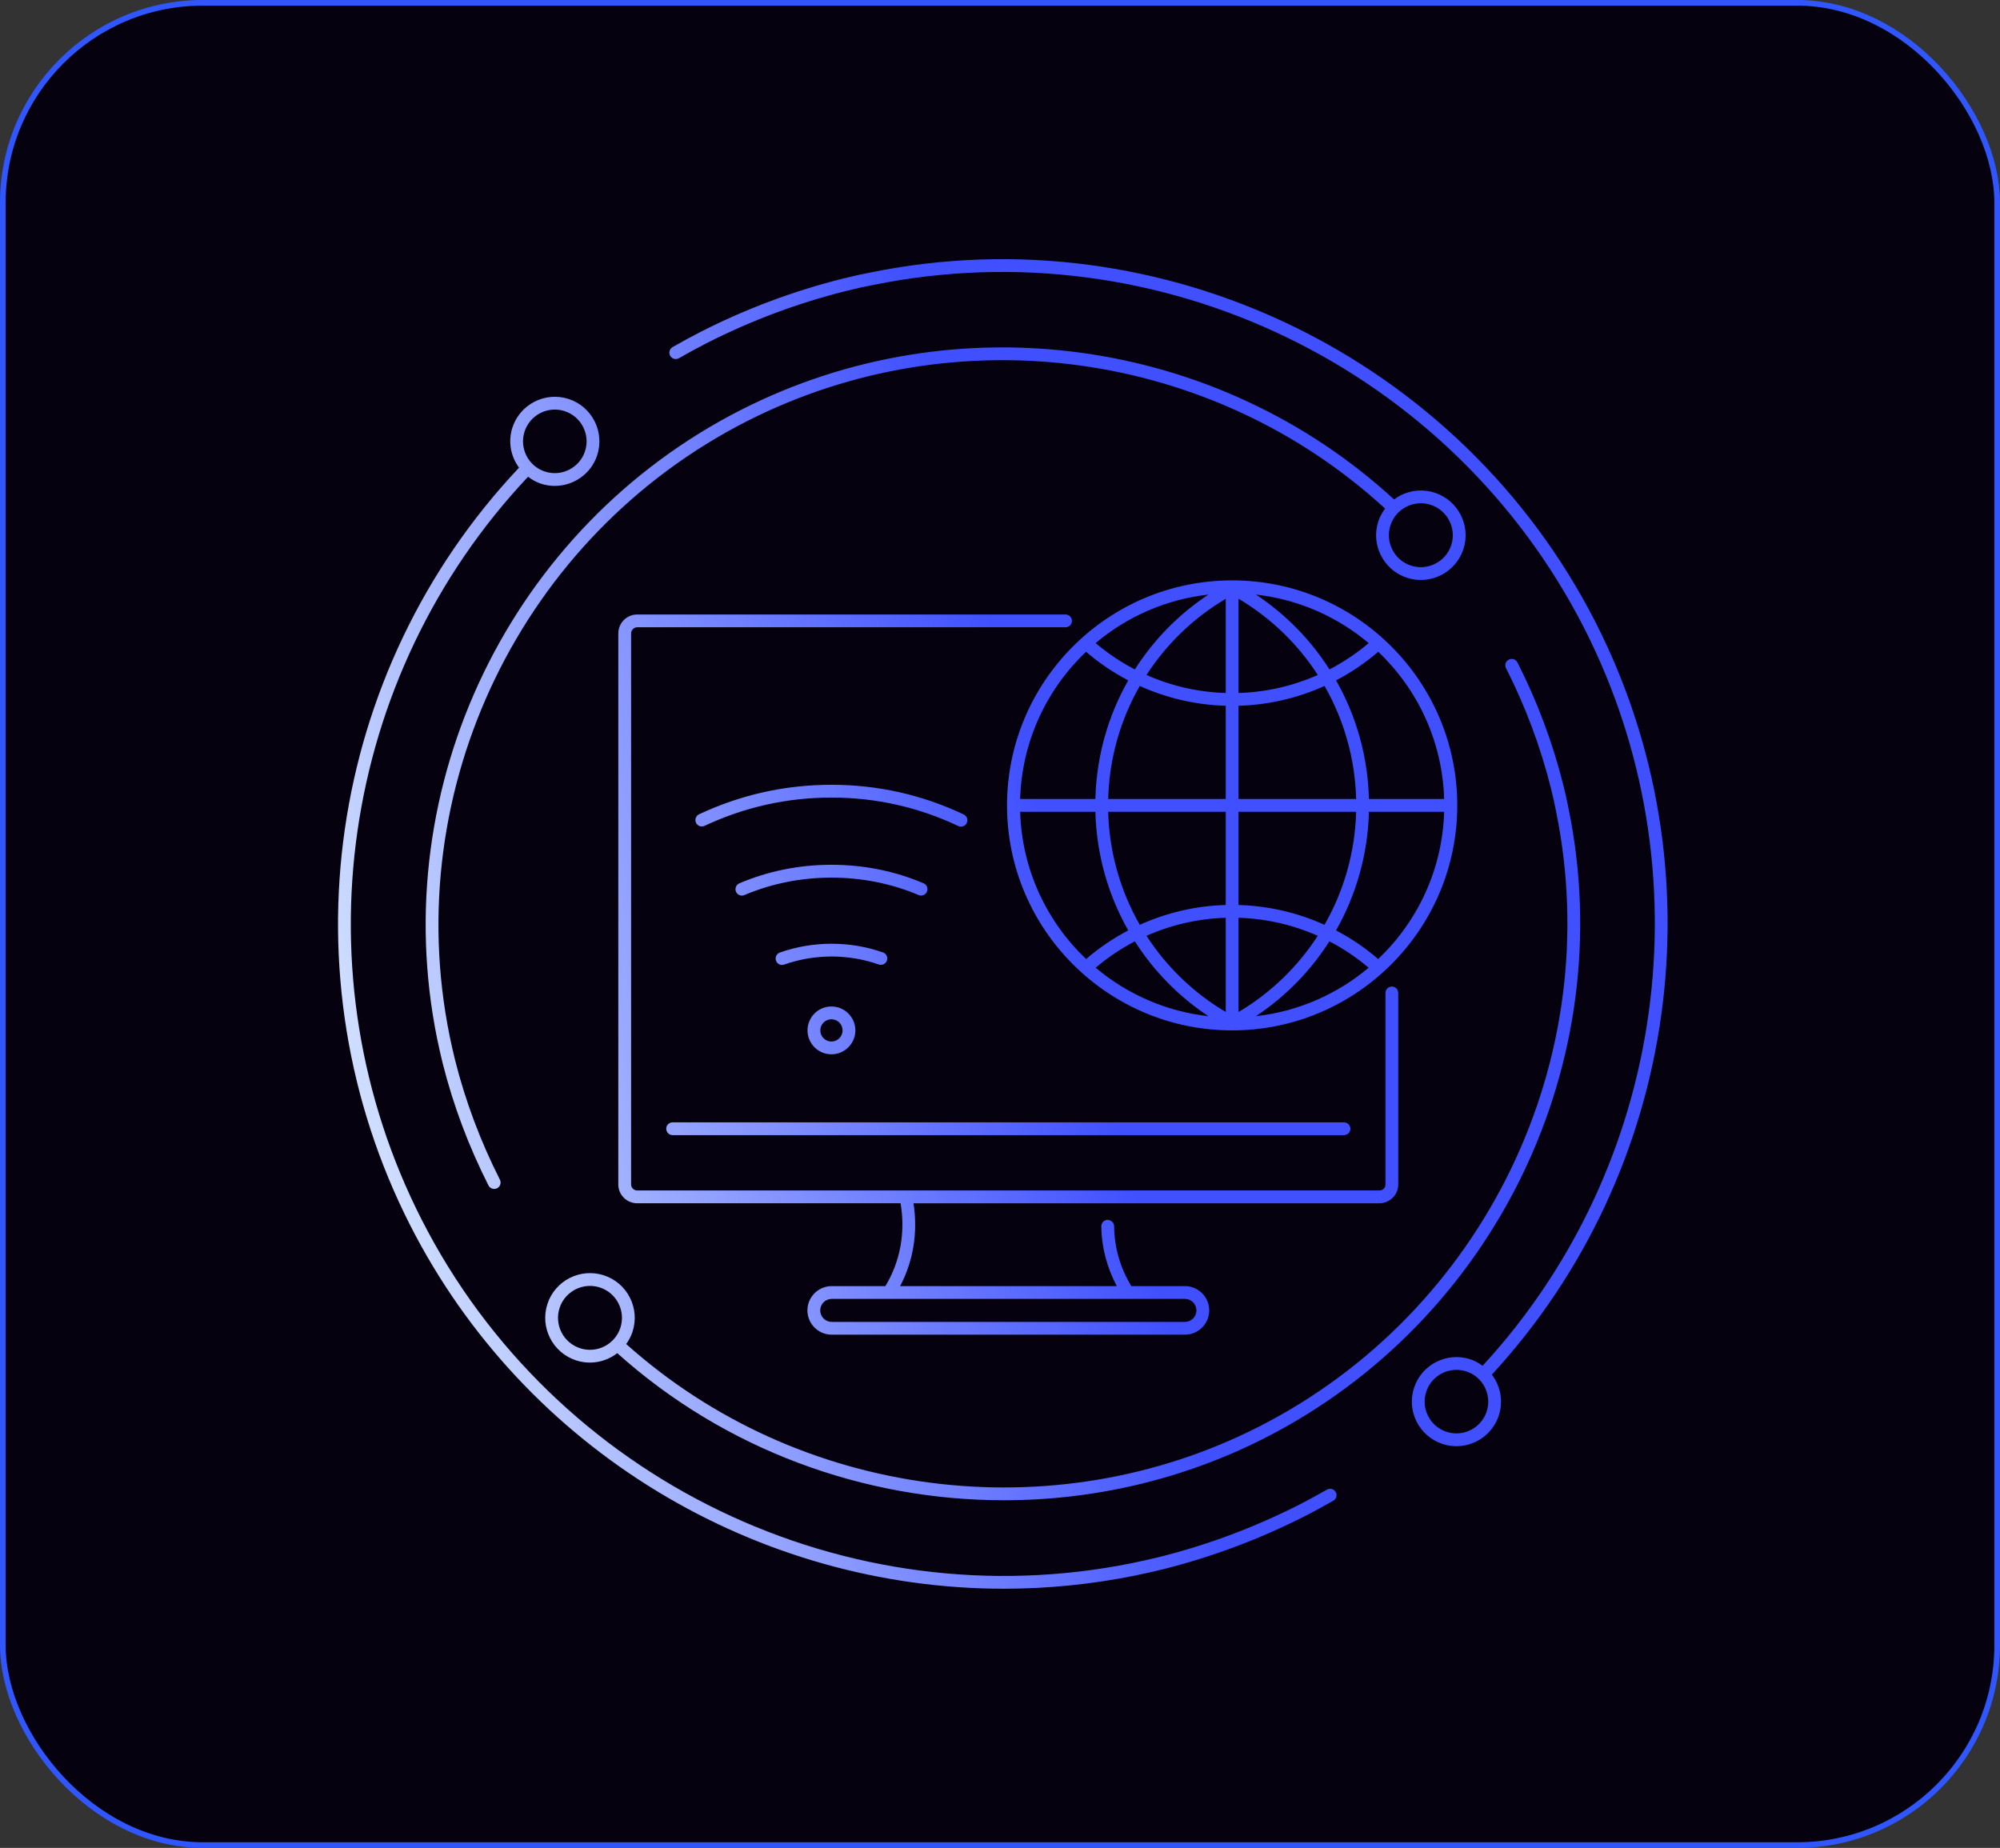
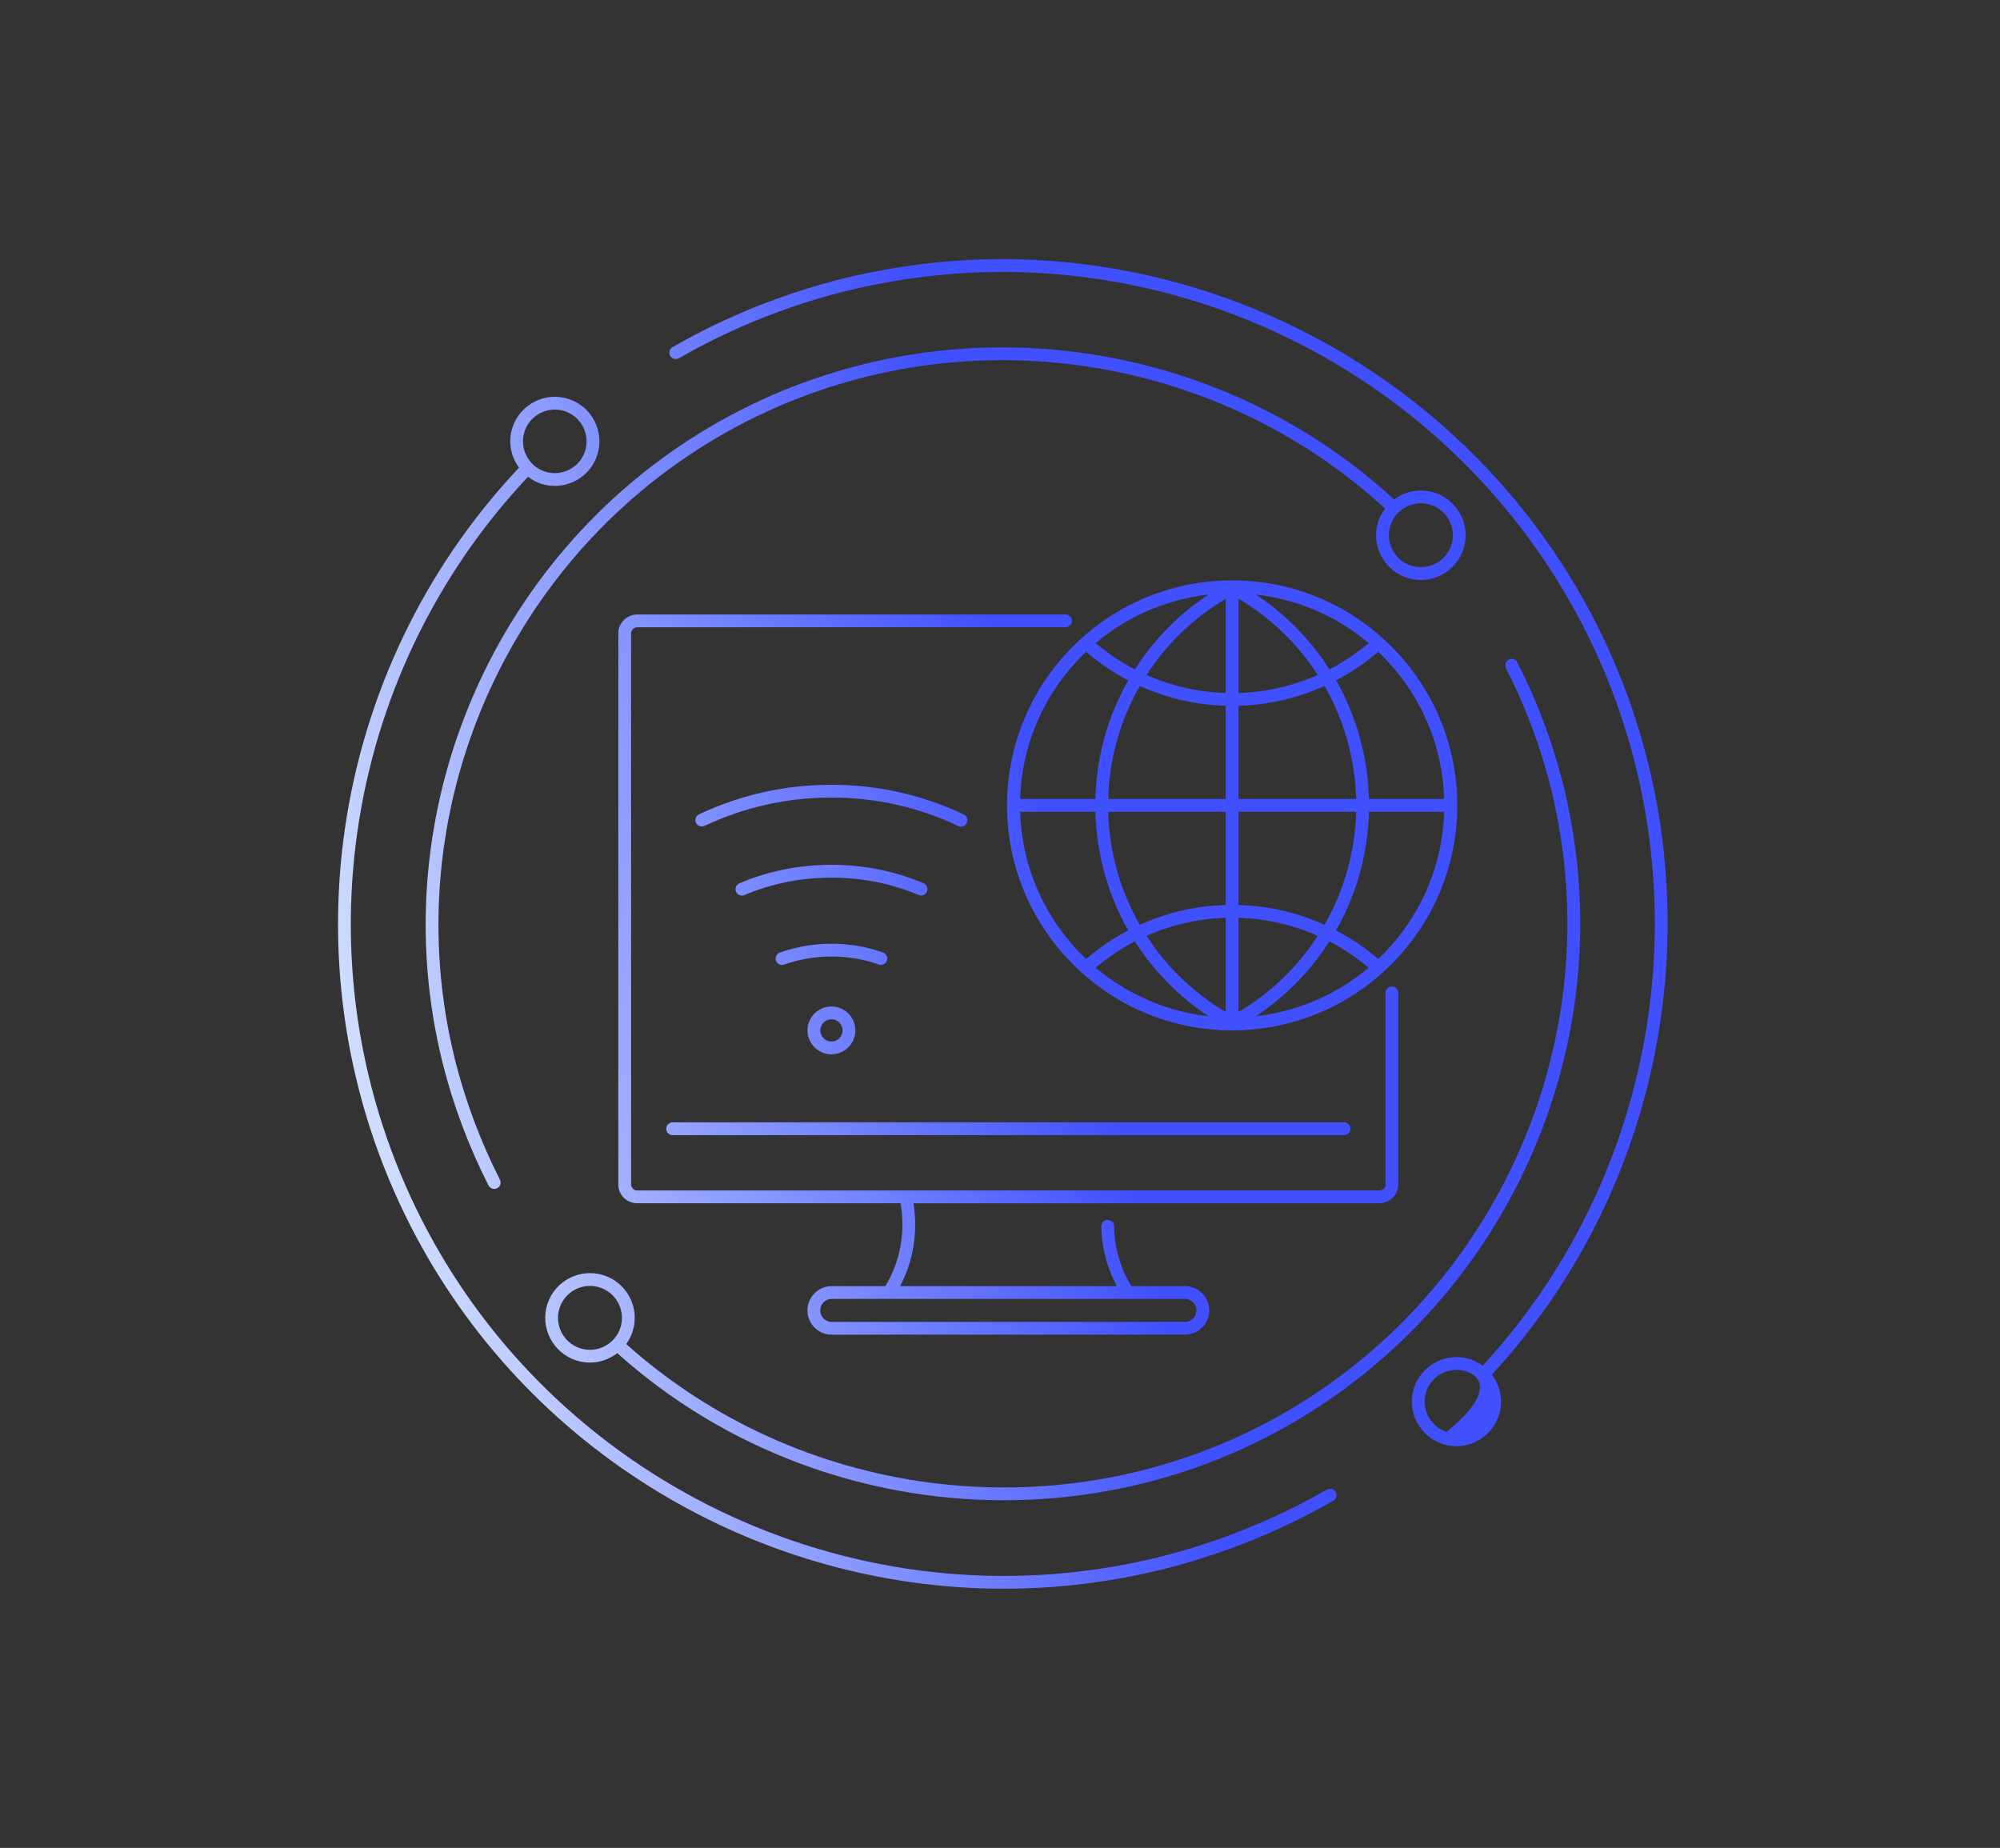
<svg xmlns="http://www.w3.org/2000/svg" width="355" height="328" viewBox="0 0 355 328" fill="none">
  <rect x="0" y="0" width="355" height="328" fill="#333333" stroke="none" />
-   <rect x="0.5" y="0.5" width="354" height="327" rx="35.5" fill="#05010F" stroke="#3057FF" />
-   <path d="M155.978 171.199C150.63 169.305 144.543 169.312 139.194 171.211C139.068 171.256 138.939 171.278 138.813 171.278C138.347 171.278 137.908 170.988 137.744 170.522C137.533 169.932 137.842 169.283 138.434 169.073C144.272 167.001 150.9 166.993 156.737 169.061C157.327 169.27 157.637 169.918 157.426 170.508C157.218 171.1 156.57 171.41 155.978 171.199ZM244.833 213.584H162.147C162.945 218.711 162.124 223.833 159.77 228.287H198.231C196.501 225.022 195.523 221.402 195.484 217.663C195.478 217.037 195.978 216.523 196.606 216.517C197.286 216.597 197.747 217.012 197.755 217.638C197.798 221.473 198.845 225.046 200.812 228.285H210.324C212.701 228.285 214.634 230.219 214.634 232.596C214.634 234.974 212.701 236.906 210.324 236.906H147.63C145.253 236.906 143.317 234.972 143.317 232.596C143.317 230.221 145.253 228.285 147.63 228.285H157.154C159.792 223.93 160.743 218.755 159.852 213.582H113.108C111.257 213.582 109.75 212.087 109.75 210.25V112.429C109.75 110.579 111.255 109.073 113.108 109.073H189.135C189.763 109.073 190.27 109.581 190.27 110.207C190.27 110.834 189.762 111.342 189.135 111.342H113.108C112.521 111.342 112.022 111.839 112.022 112.427V210.248C112.022 210.824 112.521 211.31 113.108 211.31H244.833C245.442 211.31 245.919 210.845 245.919 210.248V176.246C245.919 175.618 246.428 175.112 247.054 175.112C247.681 175.112 248.189 175.62 248.189 176.246V210.248C248.189 212.086 246.684 213.581 244.833 213.581V213.584ZM147.63 230.556C146.503 230.556 145.588 231.471 145.588 232.596C145.588 233.721 146.505 234.637 147.63 234.637H210.324C211.448 234.637 212.364 233.721 212.364 232.596C212.364 231.471 211.448 230.556 210.324 230.556H147.63ZM264.802 243.995C266.322 245.994 266.88 248.676 266.044 251.238C264.957 254.575 261.848 256.699 258.514 256.699C257.702 256.699 256.88 256.573 256.068 256.31C254.059 255.656 252.422 254.258 251.465 252.374C250.508 250.49 250.341 248.347 250.994 246.34C252.345 242.192 256.824 239.92 260.97 241.267C261.784 241.533 262.502 241.947 263.158 242.427C295.812 207.004 303.091 154.523 281.209 111.527C257.674 65.311 205.788 40.249 155.022 50.578C153.502 50.863 151.929 51.212 150.057 51.68C141.565 53.815 133.314 56.903 125.536 60.857C123.833 61.722 122.133 62.648 120.51 63.581C119.967 63.891 119.273 63.705 118.959 63.162C118.646 62.619 118.833 61.925 119.378 61.612C121.033 60.662 122.769 59.717 124.507 58.834C132.436 54.803 140.845 51.654 149.505 49.479C151.422 48.999 153.037 48.642 154.586 48.35C206.317 37.825 259.232 63.374 283.232 110.498C305.549 154.35 298.116 207.879 264.8 243.997L264.802 243.995ZM260.266 243.426C259.687 243.237 259.1 243.147 258.524 243.147C256.145 243.147 253.927 244.662 253.154 247.041C252.687 248.475 252.806 250.002 253.49 251.345C254.173 252.688 255.339 253.684 256.772 254.15C259.736 255.114 262.922 253.491 263.885 250.533C264.85 247.575 263.227 244.386 260.27 243.423L260.266 243.426ZM237.085 264.838C237.393 265.382 237.2 266.076 236.655 266.383C234.958 267.339 233.269 268.276 231.536 269.157C223.53 273.213 215.111 276.363 206.513 278.524C204.846 278.935 203.153 279.313 201.491 279.659C193.718 281.235 185.913 281.998 178.19 282C134.459 282.002 93.187 257.526 72.811 217.49C50.227 173.117 58.015 119.202 92.127 83.013C90.668 81.028 90.139 78.403 90.956 75.889C92.308 71.743 96.785 69.468 100.932 70.817C105.08 72.166 107.358 76.641 106.007 80.787C104.921 84.124 101.81 86.248 98.475 86.248C97.665 86.248 96.842 86.122 96.031 85.859C95.17 85.579 94.415 85.139 93.731 84.621C60.315 120.113 52.694 172.961 74.833 216.461C98.347 262.66 150.243 287.741 201.031 277.436C202.664 277.096 204.328 276.725 205.965 276.322C214.395 274.202 222.654 271.109 230.508 267.132C232.213 266.265 233.874 265.344 235.541 264.403C236.088 264.095 236.779 264.289 237.086 264.835L237.085 264.838ZM96.732 83.704C99.688 84.665 102.882 83.045 103.844 80.087C104.809 77.129 103.186 73.94 100.225 72.977C97.262 72.009 94.076 73.638 93.111 76.594C92.149 79.552 93.772 82.74 96.73 83.704H96.732ZM171.06 144.567C163.688 141.069 155.791 139.297 147.588 139.297C139.384 139.297 131.482 141.059 124.087 144.535C123.518 144.803 123.276 145.477 123.542 146.045C123.808 146.612 124.482 146.856 125.055 146.59C132.145 143.257 139.726 141.568 147.589 141.568C155.452 141.568 163.021 143.267 170.087 146.618C170.245 146.692 170.412 146.728 170.572 146.728C170.999 146.728 171.407 146.489 171.599 146.08C171.869 145.514 171.627 144.837 171.06 144.568V144.567ZM147.581 178.649C149.922 178.649 151.83 180.554 151.83 182.894C151.83 185.233 149.924 187.14 147.581 187.14C145.239 187.14 143.333 185.235 143.333 182.894C143.333 180.553 145.239 178.649 147.581 178.649ZM147.581 180.919C146.49 180.919 145.604 181.805 145.604 182.895C145.604 183.986 146.49 184.871 147.581 184.871C148.672 184.871 149.558 183.986 149.558 182.895C149.558 181.805 148.672 180.919 147.581 180.919ZM259.756 97.462C258.665 100.811 255.544 102.945 252.196 102.945C251.382 102.945 250.555 102.819 249.741 102.553C247.723 101.895 246.083 100.493 245.121 98.602C244.159 96.713 243.992 94.56 244.649 92.543C244.92 91.709 245.348 90.959 245.858 90.274C215.177 62.116 169.768 55.86 132.6 74.755C92.603 95.09 70.895 139.971 79.812 183.898C80.105 185.307 80.426 186.748 80.774 188.163C82.613 195.457 85.289 202.6 88.732 209.389C89.015 209.948 88.792 210.631 88.233 210.914C88.069 210.999 87.891 211.036 87.721 211.036C87.307 211.036 86.907 210.81 86.707 210.415C83.186 203.476 80.45 196.174 78.572 188.712C78.215 187.265 77.887 185.797 77.588 184.355C68.466 139.428 90.665 93.53 131.57 72.733C169.601 53.398 216.077 59.816 247.451 88.659C247.815 88.389 248.189 88.136 248.6 87.927C250.494 86.967 252.647 86.799 254.662 87.453C258.829 88.81 261.115 93.3 259.758 97.463L259.756 97.462ZM253.959 89.609C253.382 89.42 252.787 89.327 252.196 89.327C251.316 89.327 250.437 89.535 249.63 89.947C248.277 90.635 247.275 91.805 246.807 93.246C245.837 96.22 247.47 99.427 250.443 100.394C253.419 101.363 256.627 99.732 257.597 96.758C258.566 93.784 256.934 90.578 253.959 89.609ZM258.665 142.955C258.665 164.976 240.739 182.894 218.706 182.894C196.674 182.894 178.747 164.978 178.747 142.955C178.747 120.933 196.674 103.017 218.706 103.017C240.739 103.017 258.665 120.933 258.665 142.955ZM194.472 114.149C196.63 115.975 198.961 117.541 201.434 118.825C204.767 113.593 209.189 109.052 214.497 105.538C206.919 106.384 200.017 109.482 194.473 114.149H194.472ZM181.075 141.821H194.429C194.615 134.289 196.669 127.091 200.26 120.766C197.6 119.374 195.089 117.676 192.775 115.689C185.809 122.311 181.382 131.548 181.074 141.819L181.075 141.821ZM192.786 170.23C195.097 168.241 197.604 166.542 200.265 165.146C196.672 158.823 194.62 151.623 194.429 144.09H181.075C181.384 154.365 185.814 163.607 192.787 170.23H192.786ZM214.494 180.373C209.19 176.86 204.772 172.319 201.439 167.089C198.966 168.373 196.638 169.943 194.483 171.772C200.025 176.435 206.922 179.527 214.494 180.373ZM217.571 162.906C212.676 163.054 207.912 164.152 203.504 166.107C207.03 171.559 211.802 176.207 217.571 179.626V162.906ZM217.571 144.09H196.701C196.891 151.274 198.865 158.137 202.313 164.155C207.082 161.995 212.252 160.786 217.571 160.635V144.09ZM217.571 125.275C212.254 125.124 207.081 123.918 202.308 121.759C198.86 127.779 196.89 134.64 196.701 141.821H217.571V125.275ZM217.571 106.287C211.8 109.705 207.026 114.355 203.503 119.806C207.91 121.762 212.676 122.86 217.571 123.007V106.287ZM244.638 115.691C242.325 117.676 239.816 119.372 237.154 120.765C240.746 127.088 242.798 134.288 242.985 141.819H256.337C256.029 131.548 251.604 122.311 244.636 115.689L244.638 115.691ZM222.935 105.541C228.236 109.056 232.654 113.595 235.981 118.823C238.454 117.541 240.784 115.974 242.941 114.15C237.4 109.487 230.506 106.39 222.935 105.541ZM219.841 123.007C224.739 122.859 229.504 121.759 233.914 119.805C230.388 114.35 225.614 109.698 219.841 106.277V123.008V123.007ZM219.841 141.821H240.715C240.526 134.64 238.554 127.776 235.108 121.756C230.336 123.915 225.16 125.123 219.841 125.275V141.821ZM219.841 160.637C225.159 160.788 230.328 161.996 235.097 164.155C238.547 158.132 240.523 151.269 240.715 144.09H219.841V160.637ZM219.841 179.634C225.606 176.208 230.377 171.558 233.903 166.107C229.497 164.153 224.737 163.055 219.841 162.906V179.634ZM242.931 171.77C240.775 169.943 238.443 168.372 235.969 167.089C232.638 172.314 228.225 176.854 222.927 180.373C230.494 179.525 237.387 176.432 242.931 171.772V171.77ZM256.337 144.09H242.985C242.794 151.618 240.739 158.82 237.143 165.145C239.807 166.539 242.314 168.239 244.627 170.228C251.6 163.606 256.03 154.365 256.339 144.09H256.337ZM224.482 255.261C209.892 262.678 194.004 266.295 178.199 266.295C153.348 266.295 128.699 257.347 109.566 240.186C108.189 241.248 106.489 241.859 104.715 241.859C103.902 241.859 103.076 241.733 102.262 241.469C98.095 240.111 95.809 235.622 97.166 231.459C98.523 227.294 103.016 225.014 107.181 226.367C109.199 227.025 110.84 228.427 111.802 230.318C112.763 232.208 112.932 234.36 112.275 236.377C112.011 237.183 111.625 237.913 111.153 238.566C141.76 265.961 186.783 271.879 223.449 253.237C263.46 232.883 285.161 188.006 276.218 144.106C275.945 142.655 275.621 141.237 275.264 139.813C273.414 132.469 270.741 125.332 267.317 118.604C267.034 118.046 267.256 117.363 267.813 117.078C268.367 116.795 269.057 117.015 269.342 117.575C272.841 124.454 275.574 131.75 277.466 139.26C277.834 140.732 278.17 142.194 278.447 143.671C287.588 188.548 265.398 234.443 224.48 255.261H224.482ZM109.779 231.349C109.091 229.999 107.921 228.996 106.479 228.528C105.898 228.339 105.306 228.249 104.726 228.249C102.336 228.249 100.107 229.772 99.326 232.164C98.356 235.137 99.989 238.344 102.964 239.313C105.946 240.284 109.147 238.651 110.117 235.677C110.585 234.236 110.465 232.7 109.779 231.35V231.349ZM118.256 200.35C118.256 200.978 118.763 201.485 119.391 201.485H238.56C239.188 201.485 239.695 200.976 239.695 200.35C239.695 199.724 239.186 199.216 238.56 199.216H119.391C118.763 199.216 118.256 199.724 118.256 200.35ZM164.532 158.269C164.778 157.693 164.51 157.026 163.934 156.781C158.816 154.603 153.318 153.499 147.595 153.499C141.873 153.499 136.359 154.606 131.236 156.79C130.66 157.035 130.391 157.703 130.638 158.278C130.822 158.709 131.241 158.968 131.682 158.968C131.83 158.968 131.981 158.939 132.127 158.876C141.795 154.749 153.362 154.746 163.045 158.867C163.619 159.112 164.288 158.845 164.532 158.267V158.269Z" fill="url(#paint0_linear_227_2603)" />
+   <path d="M155.978 171.199C150.63 169.305 144.543 169.312 139.194 171.211C139.068 171.256 138.939 171.278 138.813 171.278C138.347 171.278 137.908 170.988 137.744 170.522C137.533 169.932 137.842 169.283 138.434 169.073C144.272 167.001 150.9 166.993 156.737 169.061C157.327 169.27 157.637 169.918 157.426 170.508C157.218 171.1 156.57 171.41 155.978 171.199ZM244.833 213.584H162.147C162.945 218.711 162.124 223.833 159.77 228.287H198.231C196.501 225.022 195.523 221.402 195.484 217.663C195.478 217.037 195.978 216.523 196.606 216.517C197.286 216.597 197.747 217.012 197.755 217.638C197.798 221.473 198.845 225.046 200.812 228.285H210.324C212.701 228.285 214.634 230.219 214.634 232.596C214.634 234.974 212.701 236.906 210.324 236.906H147.63C145.253 236.906 143.317 234.972 143.317 232.596C143.317 230.221 145.253 228.285 147.63 228.285H157.154C159.792 223.93 160.743 218.755 159.852 213.582H113.108C111.257 213.582 109.75 212.087 109.75 210.25V112.429C109.75 110.579 111.255 109.073 113.108 109.073H189.135C189.763 109.073 190.27 109.581 190.27 110.207C190.27 110.834 189.762 111.342 189.135 111.342H113.108C112.521 111.342 112.022 111.839 112.022 112.427V210.248C112.022 210.824 112.521 211.31 113.108 211.31H244.833C245.442 211.31 245.919 210.845 245.919 210.248V176.246C245.919 175.618 246.428 175.112 247.054 175.112C247.681 175.112 248.189 175.62 248.189 176.246V210.248C248.189 212.086 246.684 213.581 244.833 213.581V213.584ZM147.63 230.556C146.503 230.556 145.588 231.471 145.588 232.596C145.588 233.721 146.505 234.637 147.63 234.637H210.324C211.448 234.637 212.364 233.721 212.364 232.596C212.364 231.471 211.448 230.556 210.324 230.556H147.63ZM264.802 243.995C266.322 245.994 266.88 248.676 266.044 251.238C264.957 254.575 261.848 256.699 258.514 256.699C257.702 256.699 256.88 256.573 256.068 256.31C254.059 255.656 252.422 254.258 251.465 252.374C250.508 250.49 250.341 248.347 250.994 246.34C252.345 242.192 256.824 239.92 260.97 241.267C261.784 241.533 262.502 241.947 263.158 242.427C295.812 207.004 303.091 154.523 281.209 111.527C257.674 65.311 205.788 40.249 155.022 50.578C153.502 50.863 151.929 51.212 150.057 51.68C141.565 53.815 133.314 56.903 125.536 60.857C123.833 61.722 122.133 62.648 120.51 63.581C119.967 63.891 119.273 63.705 118.959 63.162C118.646 62.619 118.833 61.925 119.378 61.612C121.033 60.662 122.769 59.717 124.507 58.834C132.436 54.803 140.845 51.654 149.505 49.479C151.422 48.999 153.037 48.642 154.586 48.35C206.317 37.825 259.232 63.374 283.232 110.498C305.549 154.35 298.116 207.879 264.8 243.997L264.802 243.995ZM260.266 243.426C259.687 243.237 259.1 243.147 258.524 243.147C256.145 243.147 253.927 244.662 253.154 247.041C252.687 248.475 252.806 250.002 253.49 251.345C254.173 252.688 255.339 253.684 256.772 254.15C264.85 247.575 263.227 244.386 260.27 243.423L260.266 243.426ZM237.085 264.838C237.393 265.382 237.2 266.076 236.655 266.383C234.958 267.339 233.269 268.276 231.536 269.157C223.53 273.213 215.111 276.363 206.513 278.524C204.846 278.935 203.153 279.313 201.491 279.659C193.718 281.235 185.913 281.998 178.19 282C134.459 282.002 93.187 257.526 72.811 217.49C50.227 173.117 58.015 119.202 92.127 83.013C90.668 81.028 90.139 78.403 90.956 75.889C92.308 71.743 96.785 69.468 100.932 70.817C105.08 72.166 107.358 76.641 106.007 80.787C104.921 84.124 101.81 86.248 98.475 86.248C97.665 86.248 96.842 86.122 96.031 85.859C95.17 85.579 94.415 85.139 93.731 84.621C60.315 120.113 52.694 172.961 74.833 216.461C98.347 262.66 150.243 287.741 201.031 277.436C202.664 277.096 204.328 276.725 205.965 276.322C214.395 274.202 222.654 271.109 230.508 267.132C232.213 266.265 233.874 265.344 235.541 264.403C236.088 264.095 236.779 264.289 237.086 264.835L237.085 264.838ZM96.732 83.704C99.688 84.665 102.882 83.045 103.844 80.087C104.809 77.129 103.186 73.94 100.225 72.977C97.262 72.009 94.076 73.638 93.111 76.594C92.149 79.552 93.772 82.74 96.73 83.704H96.732ZM171.06 144.567C163.688 141.069 155.791 139.297 147.588 139.297C139.384 139.297 131.482 141.059 124.087 144.535C123.518 144.803 123.276 145.477 123.542 146.045C123.808 146.612 124.482 146.856 125.055 146.59C132.145 143.257 139.726 141.568 147.589 141.568C155.452 141.568 163.021 143.267 170.087 146.618C170.245 146.692 170.412 146.728 170.572 146.728C170.999 146.728 171.407 146.489 171.599 146.08C171.869 145.514 171.627 144.837 171.06 144.568V144.567ZM147.581 178.649C149.922 178.649 151.83 180.554 151.83 182.894C151.83 185.233 149.924 187.14 147.581 187.14C145.239 187.14 143.333 185.235 143.333 182.894C143.333 180.553 145.239 178.649 147.581 178.649ZM147.581 180.919C146.49 180.919 145.604 181.805 145.604 182.895C145.604 183.986 146.49 184.871 147.581 184.871C148.672 184.871 149.558 183.986 149.558 182.895C149.558 181.805 148.672 180.919 147.581 180.919ZM259.756 97.462C258.665 100.811 255.544 102.945 252.196 102.945C251.382 102.945 250.555 102.819 249.741 102.553C247.723 101.895 246.083 100.493 245.121 98.602C244.159 96.713 243.992 94.56 244.649 92.543C244.92 91.709 245.348 90.959 245.858 90.274C215.177 62.116 169.768 55.86 132.6 74.755C92.603 95.09 70.895 139.971 79.812 183.898C80.105 185.307 80.426 186.748 80.774 188.163C82.613 195.457 85.289 202.6 88.732 209.389C89.015 209.948 88.792 210.631 88.233 210.914C88.069 210.999 87.891 211.036 87.721 211.036C87.307 211.036 86.907 210.81 86.707 210.415C83.186 203.476 80.45 196.174 78.572 188.712C78.215 187.265 77.887 185.797 77.588 184.355C68.466 139.428 90.665 93.53 131.57 72.733C169.601 53.398 216.077 59.816 247.451 88.659C247.815 88.389 248.189 88.136 248.6 87.927C250.494 86.967 252.647 86.799 254.662 87.453C258.829 88.81 261.115 93.3 259.758 97.463L259.756 97.462ZM253.959 89.609C253.382 89.42 252.787 89.327 252.196 89.327C251.316 89.327 250.437 89.535 249.63 89.947C248.277 90.635 247.275 91.805 246.807 93.246C245.837 96.22 247.47 99.427 250.443 100.394C253.419 101.363 256.627 99.732 257.597 96.758C258.566 93.784 256.934 90.578 253.959 89.609ZM258.665 142.955C258.665 164.976 240.739 182.894 218.706 182.894C196.674 182.894 178.747 164.978 178.747 142.955C178.747 120.933 196.674 103.017 218.706 103.017C240.739 103.017 258.665 120.933 258.665 142.955ZM194.472 114.149C196.63 115.975 198.961 117.541 201.434 118.825C204.767 113.593 209.189 109.052 214.497 105.538C206.919 106.384 200.017 109.482 194.473 114.149H194.472ZM181.075 141.821H194.429C194.615 134.289 196.669 127.091 200.26 120.766C197.6 119.374 195.089 117.676 192.775 115.689C185.809 122.311 181.382 131.548 181.074 141.819L181.075 141.821ZM192.786 170.23C195.097 168.241 197.604 166.542 200.265 165.146C196.672 158.823 194.62 151.623 194.429 144.09H181.075C181.384 154.365 185.814 163.607 192.787 170.23H192.786ZM214.494 180.373C209.19 176.86 204.772 172.319 201.439 167.089C198.966 168.373 196.638 169.943 194.483 171.772C200.025 176.435 206.922 179.527 214.494 180.373ZM217.571 162.906C212.676 163.054 207.912 164.152 203.504 166.107C207.03 171.559 211.802 176.207 217.571 179.626V162.906ZM217.571 144.09H196.701C196.891 151.274 198.865 158.137 202.313 164.155C207.082 161.995 212.252 160.786 217.571 160.635V144.09ZM217.571 125.275C212.254 125.124 207.081 123.918 202.308 121.759C198.86 127.779 196.89 134.64 196.701 141.821H217.571V125.275ZM217.571 106.287C211.8 109.705 207.026 114.355 203.503 119.806C207.91 121.762 212.676 122.86 217.571 123.007V106.287ZM244.638 115.691C242.325 117.676 239.816 119.372 237.154 120.765C240.746 127.088 242.798 134.288 242.985 141.819H256.337C256.029 131.548 251.604 122.311 244.636 115.689L244.638 115.691ZM222.935 105.541C228.236 109.056 232.654 113.595 235.981 118.823C238.454 117.541 240.784 115.974 242.941 114.15C237.4 109.487 230.506 106.39 222.935 105.541ZM219.841 123.007C224.739 122.859 229.504 121.759 233.914 119.805C230.388 114.35 225.614 109.698 219.841 106.277V123.008V123.007ZM219.841 141.821H240.715C240.526 134.64 238.554 127.776 235.108 121.756C230.336 123.915 225.16 125.123 219.841 125.275V141.821ZM219.841 160.637C225.159 160.788 230.328 161.996 235.097 164.155C238.547 158.132 240.523 151.269 240.715 144.09H219.841V160.637ZM219.841 179.634C225.606 176.208 230.377 171.558 233.903 166.107C229.497 164.153 224.737 163.055 219.841 162.906V179.634ZM242.931 171.77C240.775 169.943 238.443 168.372 235.969 167.089C232.638 172.314 228.225 176.854 222.927 180.373C230.494 179.525 237.387 176.432 242.931 171.772V171.77ZM256.337 144.09H242.985C242.794 151.618 240.739 158.82 237.143 165.145C239.807 166.539 242.314 168.239 244.627 170.228C251.6 163.606 256.03 154.365 256.339 144.09H256.337ZM224.482 255.261C209.892 262.678 194.004 266.295 178.199 266.295C153.348 266.295 128.699 257.347 109.566 240.186C108.189 241.248 106.489 241.859 104.715 241.859C103.902 241.859 103.076 241.733 102.262 241.469C98.095 240.111 95.809 235.622 97.166 231.459C98.523 227.294 103.016 225.014 107.181 226.367C109.199 227.025 110.84 228.427 111.802 230.318C112.763 232.208 112.932 234.36 112.275 236.377C112.011 237.183 111.625 237.913 111.153 238.566C141.76 265.961 186.783 271.879 223.449 253.237C263.46 232.883 285.161 188.006 276.218 144.106C275.945 142.655 275.621 141.237 275.264 139.813C273.414 132.469 270.741 125.332 267.317 118.604C267.034 118.046 267.256 117.363 267.813 117.078C268.367 116.795 269.057 117.015 269.342 117.575C272.841 124.454 275.574 131.75 277.466 139.26C277.834 140.732 278.17 142.194 278.447 143.671C287.588 188.548 265.398 234.443 224.48 255.261H224.482ZM109.779 231.349C109.091 229.999 107.921 228.996 106.479 228.528C105.898 228.339 105.306 228.249 104.726 228.249C102.336 228.249 100.107 229.772 99.326 232.164C98.356 235.137 99.989 238.344 102.964 239.313C105.946 240.284 109.147 238.651 110.117 235.677C110.585 234.236 110.465 232.7 109.779 231.35V231.349ZM118.256 200.35C118.256 200.978 118.763 201.485 119.391 201.485H238.56C239.188 201.485 239.695 200.976 239.695 200.35C239.695 199.724 239.186 199.216 238.56 199.216H119.391C118.763 199.216 118.256 199.724 118.256 200.35ZM164.532 158.269C164.778 157.693 164.51 157.026 163.934 156.781C158.816 154.603 153.318 153.499 147.595 153.499C141.873 153.499 136.359 154.606 131.236 156.79C130.66 157.035 130.391 157.703 130.638 158.278C130.822 158.709 131.241 158.968 131.682 158.968C131.83 158.968 131.981 158.939 132.127 158.876C141.795 154.749 153.362 154.746 163.045 158.867C163.619 159.112 164.288 158.845 164.532 158.267V158.269Z" fill="url(#paint0_linear_227_2603)" />
  <defs>
    <linearGradient id="paint0_linear_227_2603" x1="178" y1="117.83" x2="31.522" y2="154.523" gradientUnits="userSpaceOnUse">
      <stop stop-color="#4050FF" />
      <stop offset="1" stop-color="#E7F6FF" />
    </linearGradient>
  </defs>
</svg>